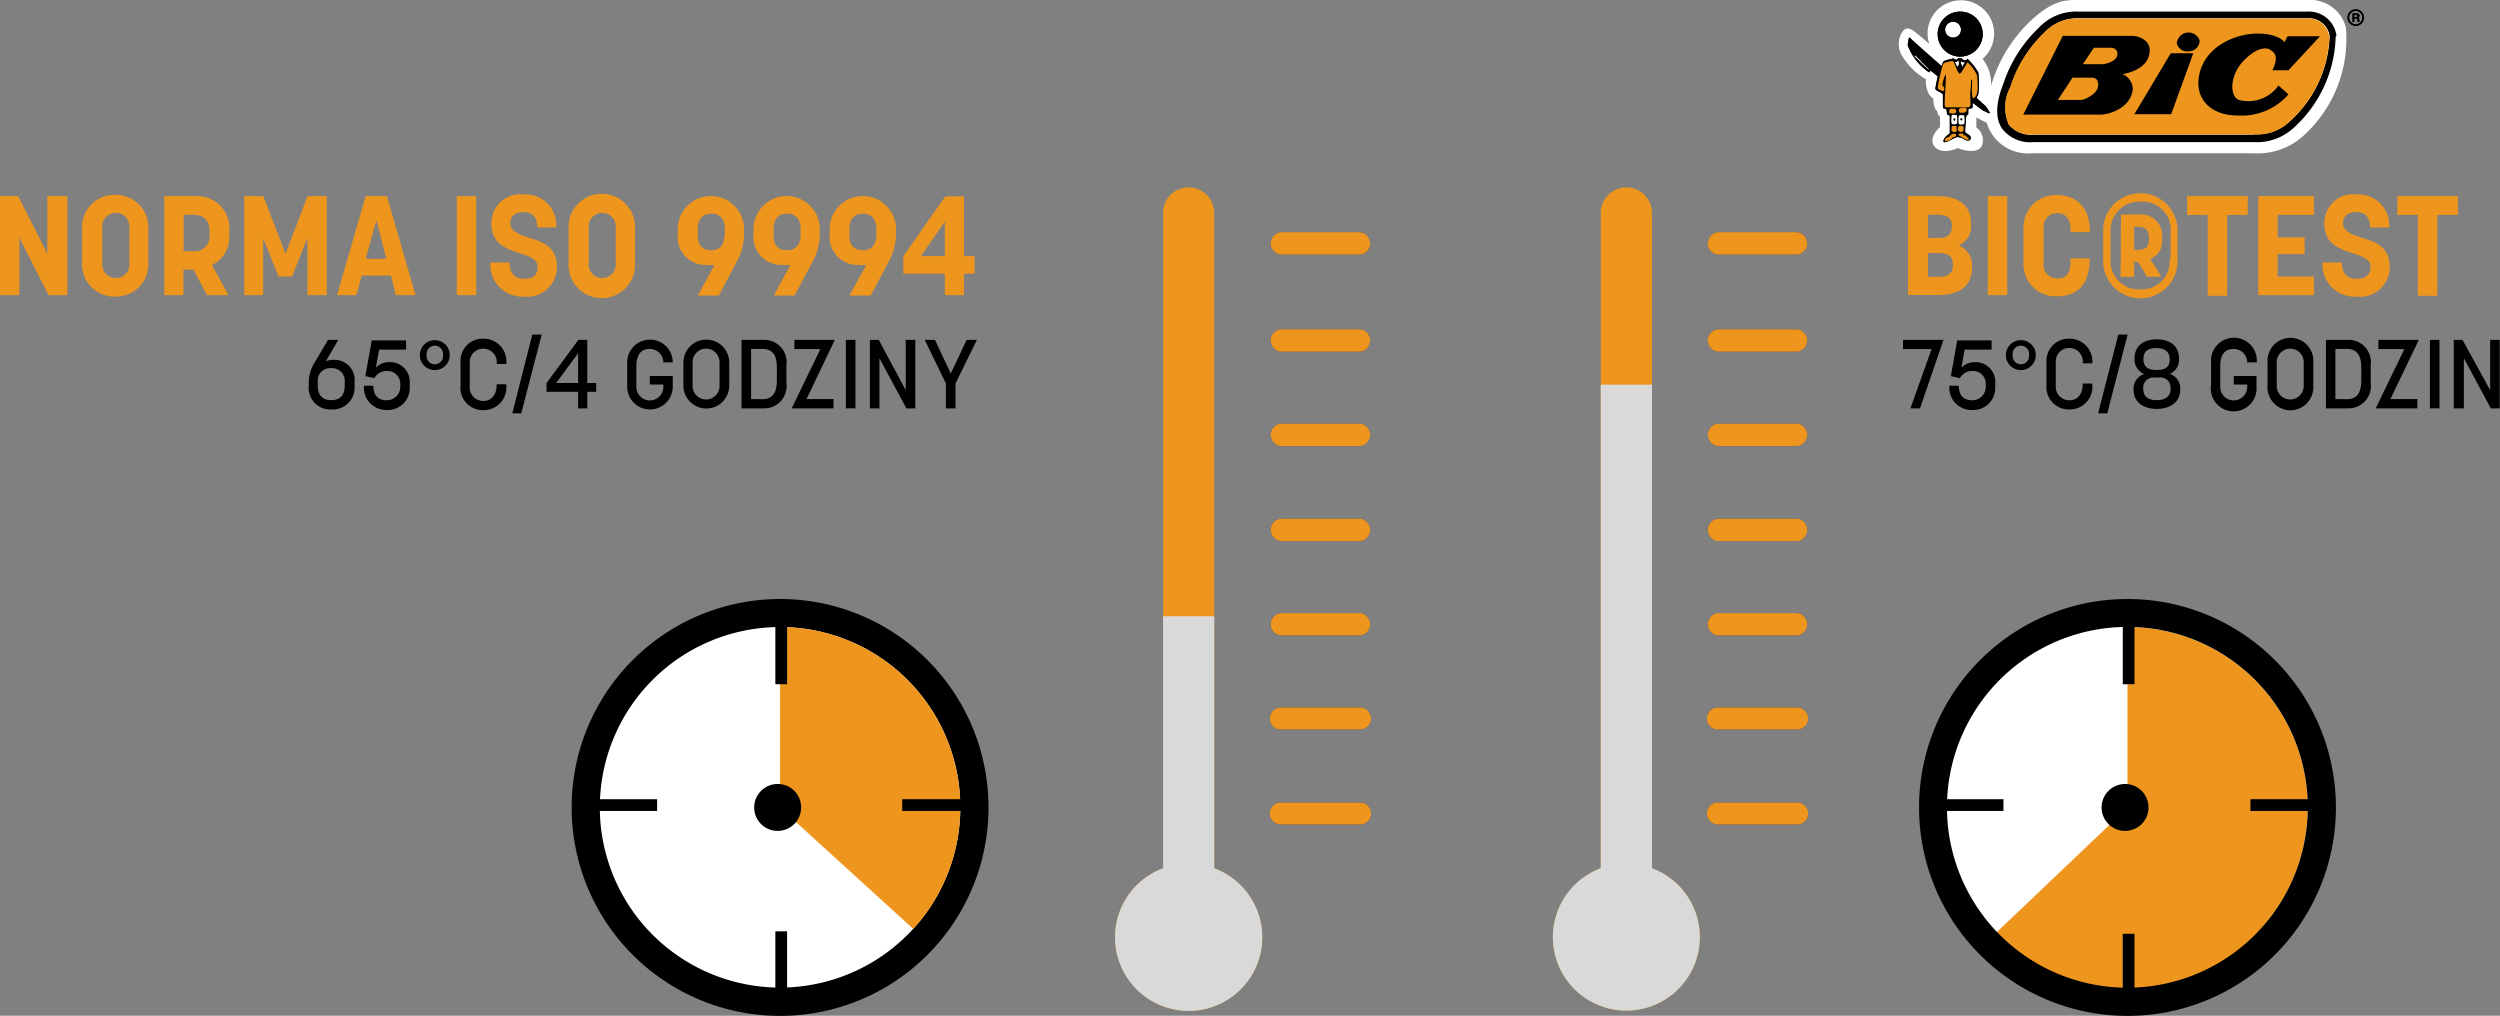
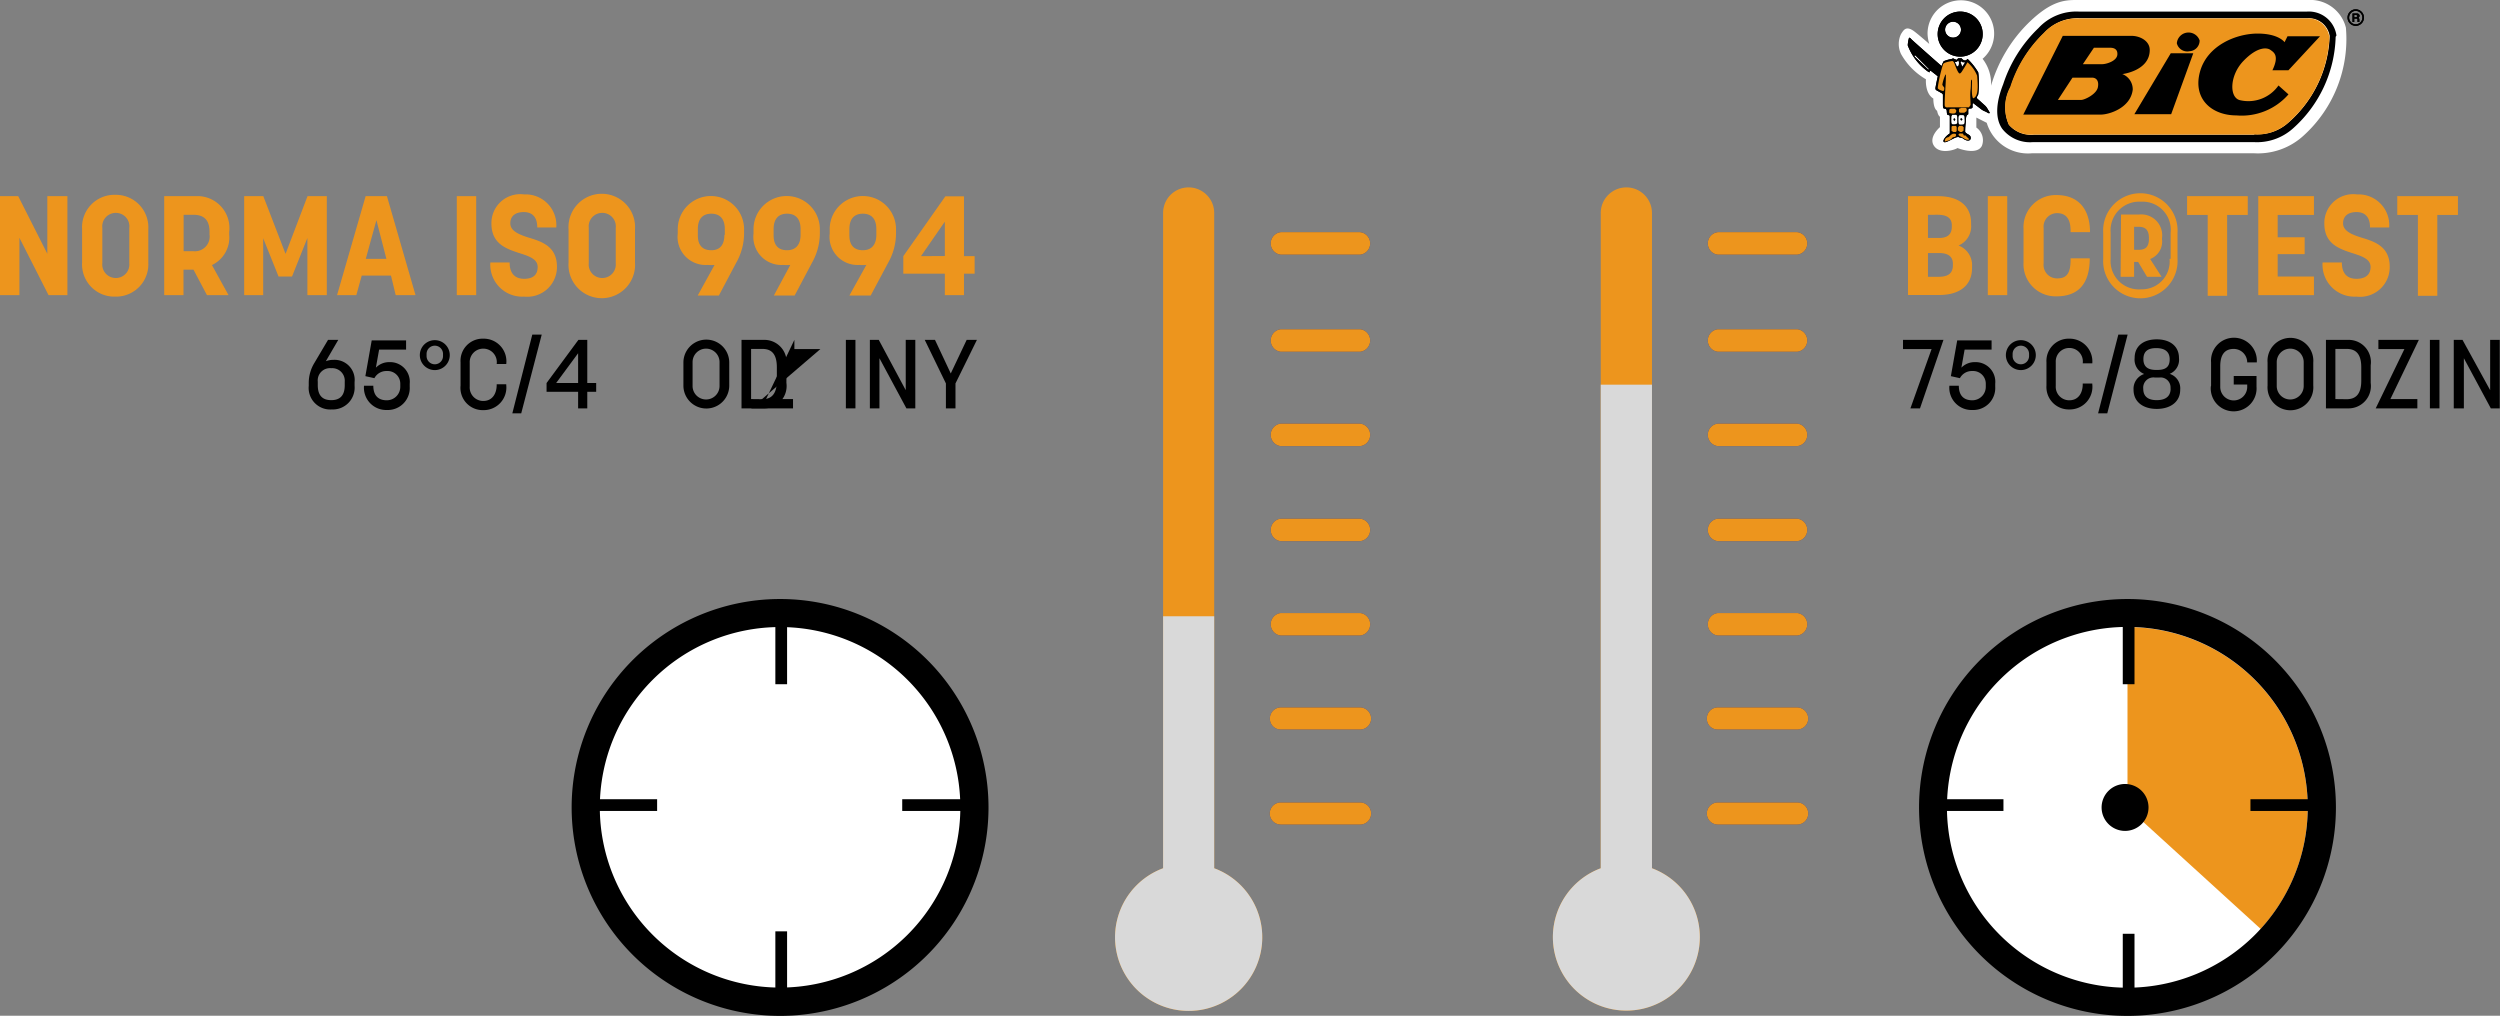
<svg xmlns="http://www.w3.org/2000/svg" id="Layer_1" data-name="Layer 1" viewBox="0 0 185.43 75.34">
  <rect x="0" y="0" width="185.43" height="75.34" fill="#808080" stroke="none" />
  <defs>
    <style>.cls-1{fill:#ed951d;}.cls-2{fill:#d9d9d9;}.cls-3{fill:#303880;}.cls-4{fill:#fff;}</style>
  </defs>
  <path class="cls-1" d="M88.15,13.9h0a1.9,1.9,0,0,1,1.91,1.91V64.4a5.46,5.46,0,1,1-3.79,0V15.81a1.89,1.89,0,0,1,1.88-1.91" />
  <path class="cls-2" d="M90.06,45.71V64.4a5.46,5.46,0,1,1-3.79,0V45.71Z" />
  <path class="cls-3" d="M95,24.42h5.88a.84.84,0,0,1,0,1.67H95a.84.84,0,0,1,0-1.67m0,7h5.88a.84.84,0,0,1,0,1.67H95a.84.84,0,0,1,0-1.67m0,7.05h5.88a.84.84,0,0,1,0,1.67H95a.84.84,0,0,1,0-1.67m0,7h5.88a.84.84,0,0,1,0,1.67H95a.84.84,0,0,1,0-1.67m0,7h5.88a.84.84,0,0,1,.82.82.82.82,0,0,1-.82.82H95a.8.8,0,0,1-.81-.82.82.82,0,0,1,.81-.82m0,7.05h5.88a.82.82,0,1,1,0,1.64H95a.82.82,0,0,1,0-1.64m0-42.3h5.88a.84.84,0,0,1,0,1.67H95a.84.84,0,0,1,0-1.67" />
  <path class="cls-1" d="M95,24.42h5.88a.84.84,0,0,1,0,1.67H95a.84.84,0,0,1,0-1.67m0,7h5.88a.84.84,0,0,1,0,1.67H95a.84.84,0,0,1,0-1.67m0,7.05h5.88a.84.84,0,0,1,0,1.67H95a.84.84,0,0,1,0-1.67m0,7h5.88a.84.84,0,0,1,0,1.67H95a.84.84,0,0,1,0-1.67m0,7h5.88a.84.84,0,0,1,.82.82.82.82,0,0,1-.82.82H95a.8.8,0,0,1-.81-.82.82.82,0,0,1,.81-.82m0,7.05h5.88a.82.82,0,1,1,0,1.64H95a.82.82,0,0,1,0-1.64m0-42.3h5.88a.84.84,0,0,1,0,1.67H95a.84.84,0,0,1,0-1.67" />
  <path class="cls-1" d="M120.62,13.9h0a1.9,1.9,0,0,1,1.91,1.91V64.4a5.45,5.45,0,1,1-3.8,0V15.81a1.9,1.9,0,0,1,1.89-1.91" />
  <path class="cls-2" d="M122.53,28.53V64.4a5.45,5.45,0,1,1-3.8,0V28.53Z" />
  <path class="cls-3" d="M127.42,24.42h5.88a.84.84,0,0,1,0,1.67h-5.88a.84.84,0,0,1,0-1.67m0,7h5.88a.84.84,0,0,1,0,1.67h-5.88a.84.84,0,0,1,0-1.67m0,7.05h5.88a.84.84,0,0,1,0,1.67h-5.88a.84.84,0,0,1,0-1.67m0,7h5.88a.84.84,0,0,1,0,1.67h-5.88a.84.84,0,0,1,0-1.67m0,7h5.88a.84.84,0,0,1,.82.82.82.82,0,0,1-.82.82h-5.88a.8.8,0,0,1-.82-.82.82.82,0,0,1,.82-.82m0,7.05h5.88a.82.82,0,0,1,0,1.64h-5.88a.82.82,0,0,1,0-1.64m0-42.3h5.88a.84.84,0,0,1,0,1.67h-5.88a.84.84,0,0,1,0-1.67" />
  <path class="cls-1" d="M127.42,24.42h5.88a.84.84,0,0,1,0,1.67h-5.88a.84.84,0,0,1,0-1.67m0,7h5.88a.84.84,0,0,1,0,1.67h-5.88a.84.84,0,0,1,0-1.67m0,7.05h5.88a.84.84,0,0,1,0,1.67h-5.88a.84.84,0,0,1,0-1.67m0,7h5.88a.84.84,0,0,1,0,1.67h-5.88a.84.84,0,0,1,0-1.67m0,7h5.88a.84.84,0,0,1,.82.82.82.82,0,0,1-.82.82h-5.88a.8.8,0,0,1-.82-.82.82.82,0,0,1,.82-.82m0,7.05h5.88a.82.82,0,0,1,0,1.64h-5.88a.82.82,0,0,1,0-1.64m0-42.3h5.88a.84.84,0,0,1,0,1.67h-5.88a.84.84,0,0,1,0-1.67" />
  <path d="M73.32,59.88A15.46,15.46,0,1,1,57.86,44.43,15.46,15.46,0,0,1,73.32,59.88" />
  <path class="cls-4" d="M71.23,59.88A13.37,13.37,0,1,1,57.86,46.51,13.37,13.37,0,0,1,71.23,59.88" />
-   <path class="cls-1" d="M57.86,46.51A13.38,13.38,0,0,1,67.74,68.9l-9.88-9Z" />
  <rect x="57.51" y="46.38" width="0.87" height="4.37" />
  <rect x="57.51" y="69.08" width="0.87" height="4.37" />
  <rect x="44.31" y="59.28" width="4.43" height="0.87" />
  <rect x="66.92" y="59.28" width="4.43" height="0.87" />
-   <path d="M59.42,59.88a1.74,1.74,0,1,1-1.73-1.73,1.73,1.73,0,0,1,1.73,1.73" />
  <path class="cls-4" d="M171.51,59.82a13.74,13.74,0,1,1-13.74-13.74,13.75,13.75,0,0,1,13.74,13.74" />
-   <path class="cls-1" d="M147.83,69.4l10-9.52,11.08,9.36c-1.85,1.34-11.89,10-21,.16" />
  <path class="cls-1" d="M157.8,46.51a13.38,13.38,0,0,1,9.88,22.39l-9.88-9Z" />
  <path d="M157.8,73.26a13.38,13.38,0,1,1,13.37-13.38A13.38,13.38,0,0,1,157.8,73.26m0-28.83a15.46,15.46,0,1,0,15.46,15.45A15.46,15.46,0,0,0,157.8,44.43" />
  <rect x="157.45" y="46.38" width="0.87" height="4.37" />
  <rect x="157.45" y="69.26" width="0.87" height="4.37" />
  <rect x="144.17" y="59.28" width="4.43" height="0.87" />
  <rect x="166.92" y="59.28" width="4.43" height="0.87" />
  <path d="M159.36,59.88a1.74,1.74,0,1,1-1.74-1.73,1.74,1.74,0,0,1,1.74,1.73" />
  <path class="cls-1" d="M141.52,14.55h2.24c1.45,0,2.44.65,2.44,2v.1a1.54,1.54,0,0,1-.93,1.56,1.56,1.56,0,0,1,1,1.58v.09c0,1.35-1,2-2.43,2h-2.32Zm2.32,3.1c.46,0,.93-.15.93-.83v-.11c0-.64-.52-.78-1.06-.78H143v1.72Zm-.06,2.88c.56,0,1.07-.14,1.07-.86v-.11c0-.63-.51-.79-1-.79H143v1.76Z" />
  <path class="cls-1" d="M147.44,14.55h1.44v7.34h-1.44Z" />
  <path class="cls-1" d="M150.09,19.46V17a2.38,2.38,0,0,1,2.46-2.53c1.62,0,2.47,1.06,2.47,2.75v0h-1.44v-.11c0-1.08-.53-1.3-1-1.3a1,1,0,0,0-1,1.11v2.61a1,1,0,0,0,1,1.12c.67,0,1-.32,1-1.39v-.1H155v0c0,1.85-.81,2.82-2.47,2.82A2.38,2.38,0,0,1,150.09,19.46Z" />
  <path class="cls-1" d="M156,19.2V17.26a2.76,2.76,0,1,1,5.51,0V19.2a2.76,2.76,0,1,1-5.51,0Zm5,0V17.26a2.09,2.09,0,0,0-2.2-2.3,2.13,2.13,0,0,0-2.25,2.3V19.2a2.1,2.1,0,0,0,2.25,2.26A2.06,2.06,0,0,0,160.92,19.2Zm-3.68-3.29h1.36a1.55,1.55,0,0,1,1.68,1.76v.07a1.38,1.38,0,0,1-.88,1.47l.85,1.32h-1.08l-.66-1.1h-.3v1.1h-1Zm1.29,2.62c.48,0,.78-.17.78-.81v-.06c0-.64-.29-.84-.78-.84h-.32v1.71Z" />
  <path class="cls-1" d="M163.75,15.94h-1.53V14.55h4.5v1.39h-1.53v6h-1.44Z" />
  <path class="cls-1" d="M167.5,14.55h4.13v1.39h-2.69V17.6h2v1.25h-2v1.66h2.69v1.38H167.5Z" />
  <path class="cls-1" d="M172.27,19.47h1.43c0,.86.44,1.21,1.08,1.21s1.05-.28,1.05-.88-.67-.81-1.43-1.05c-1-.33-2-.72-2-2.18a2.14,2.14,0,0,1,2.42-2.15,2.28,2.28,0,0,1,2.39,2.45h-1.42c0-.78-.38-1.14-1-1.14s-1,.29-1,.84.62.82,1.35,1.05c1,.3,2.11.66,2.11,2.17A2.2,2.2,0,0,1,174.78,22,2.37,2.37,0,0,1,172.27,19.47Z" />
  <path class="cls-1" d="M179.34,15.94h-1.53V14.55h4.5v1.39h-1.53v6h-1.44Z" />
  <path d="M143.27,25.89h-2.12v-.68h3l-1.74,5.08h-.71Z" />
  <path d="M144.59,28.61h.7c0,.77.41,1.08,1,1.08a1,1,0,0,0,1-1v-.23a.94.94,0,0,0-1-.94,1,1,0,0,0-.92.53l-.67-.15.47-2.65h2.55v.68h-2l-.24,1.34a1.37,1.37,0,0,1,1-.41,1.46,1.46,0,0,1,1.51,1.6v.23a1.63,1.63,0,0,1-1.7,1.72A1.65,1.65,0,0,1,144.59,28.61Z" />
  <path d="M148.78,26.34v0a1.11,1.11,0,1,1,2.22,0v0a1.11,1.11,0,1,1-2.22,0Zm1.72.07v-.16a.61.61,0,1,0-1.22,0v.16a.61.61,0,1,0,1.22,0Z" />
  <path d="M151.79,28.6V26.87a1.65,1.65,0,0,1,1.7-1.75,1.69,1.69,0,0,1,1.7,1.83v0h-.71v0a1,1,0,0,0-1-1.14,1,1,0,0,0-1,1.05v1.77a1,1,0,0,0,1,1.06c.74,0,1-.63,1-1.18v-.06h.71v.06a1.68,1.68,0,0,1-1.7,1.86A1.66,1.66,0,0,1,151.79,28.6Z" />
  <path d="M157.12,24.82h.69l-1.51,5.84h-.68Z" />
  <path d="M158.25,28.91a1.15,1.15,0,0,1,.79-1.17,1.15,1.15,0,0,1-.71-1.19c0-.89.67-1.38,1.64-1.38s1.65.49,1.65,1.39a1.13,1.13,0,0,1-.69,1.17,1.13,1.13,0,0,1,.78,1.18c0,.9-.73,1.42-1.74,1.42S158.25,29.81,158.25,28.91Zm2.74-.09a.74.74,0,0,0-.81-.82h-.36a.76.76,0,0,0-.85.84c0,.63.44.84,1,.84S161,29.47,161,28.82Zm-1-1.38c.6,0,.94-.19.94-.79s-.41-.83-1-.83-.95.22-.95.82.38.8.95.8Z" />
  <path d="M164,28.6V26.88a1.7,1.7,0,1,1,3.39,0h-.71a1,1,0,0,0-1-1c-.63,0-1,.38-1,1.29v1.53a1,1,0,1,0,2,0v-.18h-1v-.63h1.69v.79a1.7,1.7,0,1,1-3.39,0Z" />
  <path d="M168.19,28.6V26.89a1.7,1.7,0,1,1,3.39,0V28.6a1.7,1.7,0,1,1-3.39,0Zm2.68,0V26.86a1,1,0,1,0-2,0v1.77a1,1,0,1,0,2,0Z" />
  <path d="M172.52,25.21h1.62a1.65,1.65,0,0,1,1.7,1.88V28.4a1.66,1.66,0,0,1-1.7,1.89h-1.62Zm1.54,4.4c.62,0,1.08-.32,1.08-1.37v-1c0-1.05-.46-1.36-1.08-1.36h-.84v3.72Z" />
  <path d="M178.34,25.89h-1.93v-.68h3L177.3,29.6h2v.69h-3.09Z" />
  <path d="M180.23,25.21h.71v5.08h-.71Z" />
  <path d="M182,25.21h.65l2.05,3.73V25.21h.71v5.08h-.66l-2-3.72v3.72H182Z" />
  <path class="cls-1" d="M0,14.55H1.35l2.16,4.27V14.55H5v7.34H3.6L1.44,17.64v4.25H0Z" />
  <path class="cls-1" d="M6.09,19.46V17a2.4,2.4,0,0,1,2.47-2.55A2.41,2.41,0,0,1,11,17v2.49A2.39,2.39,0,0,1,8.56,22,2.39,2.39,0,0,1,6.09,19.46Zm3.5.06V16.91a1,1,0,0,0-1-1.12,1,1,0,0,0-1,1.11v2.61a1,1,0,0,0,1,1.11A1,1,0,0,0,9.59,19.52Z" />
  <path class="cls-1" d="M12.18,14.55h2.33A2.37,2.37,0,0,1,17,17.21v.2a2.26,2.26,0,0,1-1.28,2.25l1.23,2.23H15.35l-1-1.89h-.74v1.89H12.18Zm2.15,4.08a1.09,1.09,0,0,0,1.21-1.24v-.21c0-1-.56-1.25-1.21-1.25h-.71v2.7Z" />
  <path class="cls-1" d="M18.11,14.55h1.42l1.65,4.28,1.63-4.28h1.43v7.34H22.8V17.65l-1.14,2.86h-1l-1.14-2.84v4.22H18.11Z" />
  <path class="cls-1" d="M27.12,14.55H28.7l2.12,7.34H29.35L29,20.44H26.83l-.4,1.45H25Zm1.54,4.65-.74-2.87-.79,2.87Z" />
  <path class="cls-1" d="M33.88,14.55h1.44v7.34H33.88Z" />
  <path class="cls-1" d="M36.37,19.47H37.8c0,.86.44,1.21,1.08,1.21s1-.28,1-.88-.67-.81-1.43-1.05c-1-.33-2-.72-2-2.18a2.14,2.14,0,0,1,2.42-2.15,2.28,2.28,0,0,1,2.39,2.45H39.85c0-.78-.38-1.14-1-1.14s-1,.29-1,.84.62.82,1.35,1.05c1,.3,2.11.66,2.11,2.17A2.2,2.2,0,0,1,38.88,22,2.37,2.37,0,0,1,36.37,19.47Z" />
  <path class="cls-1" d="M42.17,19.46V17a2.47,2.47,0,1,1,4.93,0v2.49a2.47,2.47,0,1,1-4.93,0Zm3.5.06V16.91a1,1,0,0,0-1-1.12,1,1,0,0,0-1,1.11v2.61a1,1,0,0,0,1,1.11A1,1,0,0,0,45.67,19.52Z" />
  <path class="cls-1" d="M53,19.65a3,3,0,0,1-.52,0,2.08,2.08,0,0,1-2.21-2.32V17a2.46,2.46,0,1,1,4.92,0v.35a4.45,4.45,0,0,1-.59,2.15l-1.28,2.42H51.75Zm.76-2.23V17c0-.88-.47-1.15-1-1.15s-1,.27-1,1.15v.46c0,.83.44,1.1,1,1.1S53.73,18.25,53.73,17.42Z" />
  <path class="cls-1" d="M58.62,19.65a3.08,3.08,0,0,1-.53,0,2.08,2.08,0,0,1-2.2-2.32V17a2.46,2.46,0,1,1,4.92,0v.35a4.45,4.45,0,0,1-.59,2.15l-1.28,2.42H57.4Zm.76-2.23V17c0-.88-.47-1.15-1-1.15s-1,.27-1,1.15v.46c0,.83.45,1.1,1,1.1S59.38,18.25,59.38,17.42Z" />
  <path class="cls-1" d="M64.26,19.65a2.89,2.89,0,0,1-.52,0,2.08,2.08,0,0,1-2.2-2.32V17a2.46,2.46,0,1,1,4.92,0v.35a4.45,4.45,0,0,1-.59,2.15l-1.29,2.42H63ZM65,17.42V17c0-.88-.47-1.15-1-1.15s-1,.27-1,1.15v.46c0,.83.45,1.1,1,1.1S65,18.25,65,17.42Z" />
  <path class="cls-1" d="M70.08,20.3H67V19l3.12-4.44h1.38V19h.79V20.3h-.79v1.59H70.08Zm0-1.31V16.44L68.31,19Z" />
  <path d="M22.9,28.62v-.19a2.86,2.86,0,0,1,.43-1.53l1-1.69h.76l-.92,1.58a1.63,1.63,0,0,1,.59-.1,1.49,1.49,0,0,1,1.54,1.65v.28a1.62,1.62,0,0,1-1.69,1.75A1.6,1.6,0,0,1,22.9,28.62Zm2.67-.05v-.26a.93.93,0,0,0-1-1,.91.91,0,0,0-1,1v.26c0,.8.38,1.11,1,1.11S25.57,29.37,25.57,28.57Z" />
  <path d="M27,28.61h.69c0,.77.41,1.08,1,1.08a1,1,0,0,0,1-1v-.23a.94.94,0,0,0-1-.94,1,1,0,0,0-.92.53l-.67-.15.47-2.65h2.55v.68h-2l-.24,1.34a1.37,1.37,0,0,1,1-.41,1.46,1.46,0,0,1,1.51,1.6v.23a1.63,1.63,0,0,1-1.7,1.72A1.65,1.65,0,0,1,27,28.61Z" />
  <path d="M31.14,26.34v0a1.11,1.11,0,1,1,2.22,0v0a1.11,1.11,0,1,1-2.22,0Zm1.72.07v-.16a.61.61,0,1,0-1.22,0v.16a.61.61,0,1,0,1.22,0Z" />
  <path d="M34.16,28.6V26.87a1.64,1.64,0,0,1,1.69-1.75A1.68,1.68,0,0,1,37.55,27v0h-.71v0a1,1,0,0,0-1-1.14,1,1,0,0,0-1,1.05v1.77a1,1,0,0,0,1,1.06c.74,0,1-.63,1-1.18v-.06h.71v.06a1.68,1.68,0,0,1-1.7,1.86A1.65,1.65,0,0,1,34.16,28.6Z" />
  <path d="M39.48,24.82h.7l-1.52,5.84H38Z" />
  <path d="M42.88,29.06H40.54v-.65l2.36-3.2h.66v3.2h.66v.65h-.66v1.23h-.68Zm0-.65V26.2l-1.63,2.21Z" />
-   <path d="M46.52,28.6V26.88a1.69,1.69,0,1,1,3.38,0h-.7a1,1,0,0,0-1-1c-.62,0-1,.38-1,1.29v1.53a1,1,0,1,0,2,0v-.18h-1v-.63H49.9v.79a1.69,1.69,0,1,1-3.38,0Z" />
  <path d="M50.69,28.6V26.89a1.7,1.7,0,1,1,3.4,0V28.6a1.7,1.7,0,1,1-3.4,0Zm2.68,0V26.86a1,1,0,1,0-2,0v1.77a1,1,0,1,0,2,0Z" />
  <path d="M55,25.21h1.63a1.65,1.65,0,0,1,1.7,1.88V28.4a1.66,1.66,0,0,1-1.7,1.89H55Zm1.55,4.4c.61,0,1.07-.32,1.07-1.37v-1c0-1.05-.45-1.36-1.07-1.36h-.84v3.72Z" />
-   <path d="M60.85,25.89H58.92v-.68h3l-2.1,4.39h2v.69h-3.1Z" />
+   <path d="M60.85,25.89H58.92v-.68l-2.1,4.39h2v.69h-3.1Z" />
  <path d="M62.74,25.21h.71v5.08h-.71Z" />
  <path d="M64.52,25.21h.66l2,3.73V25.21h.71v5.08h-.66l-2-3.72v3.72h-.71Z" />
  <path d="M70.16,28.44l-1.57-3.23h.76l1.17,2.49,1.18-2.49h.76l-1.59,3.23v1.85h-.71Z" />
  <path class="cls-4" d="M147.05,4.36a3,3,0,0,1,.63,2,10.76,10.76,0,0,1,2.86-4.74C152.13.09,153.11,0,154,0h17.54A2.72,2.72,0,0,1,174,2.05a9.67,9.67,0,0,1-3.13,8,5,5,0,0,1-3.66,1.32H150.7a3.19,3.19,0,0,1-3.34-2.26l-.77-.39v.74a1.15,1.15,0,0,1,.41,1.36c-.38.74-1.81.16-1.81.16-.2.14-1.3.49-1.74-.16s.44-1.39.44-1.39V8.66c-.16-.1-.21-.44-.21-.44-.3-.19-.28-.91-.28-.91-.64-.39-.55-1.43-.55-1.43A5,5,0,0,1,141,4,1.72,1.72,0,0,1,141,2.53c.2-.32.37-.6.89-.27.26.17,1.21,1,1.21,1a2.82,2.82,0,0,1-.13-.77,2.47,2.47,0,1,1,4.13,1.83" />
  <path d="M143,5.14l-1-.95V4.11h0v0h0l.07,0,1,1v.06l0,0Zm2.17,5c.09,0,.14.07.27.07s.14.08.34.17.38.05.39-.13-.1-.23-.25-.32-.16-.15-.16-.15a4.74,4.74,0,0,1,.05-.73c0-.53.09-.51.18-.58V8.21c0-.08,0-.16.1-.16s.23,0,.22-.14,0-.27.05-.26l.6.46a1.08,1.08,0,0,0,.25.14c.12.05.21.11.27.14s.14,0,.08-.08l-.15-.25a1,1,0,0,0-.2-.25l-.56-.5h0c-.06-.14.07-.24.08-.31a6.46,6.46,0,0,0,0-1.63,4.58,4.58,0,0,0-.79-1l-.12.11h0l-.15,0-.11-.08v0l-.07-.08h-.08l-.12,0h-.05v0l-.1.12-.18-.06,0,0c-.09-.1-.17,0-.24,0a2.58,2.58,0,0,0-.55.16s-.1.16-.16.36c-.21-.18-2.15-1.89-2.25-2s-.16-.16-.19,0a2.57,2.57,0,0,0-.07.46A4.2,4.2,0,0,0,143,5.31c.05,0,.15.15.13-.06l.08,0,.52.41c-.09.39-.16.77-.17.84s0,.16.06.19l.36.2c.11.06.13.1.13.15v.77c0,.06,0,.26.12.25s.15.09.16.13,0,.33.09.34.14,0,.14.14v1c0,.15,0,.21,0,.23-.3.18-.59.56-.42.64s.79-.38,1-.37" />
  <path class="cls-4" d="M145.13,4.87A2.33,2.33,0,0,0,145,4.6h.12l.13-.1.05.14c0,.29-.14.32-.17.23" />
  <polygon class="cls-4" points="145.43 4.63 145.47 4.56 145.59 4.63 145.74 4.63 145.55 4.93 145.43 4.63" />
  <path class="cls-4" d="M145.34,8.54l.25,0c.07,0,.13.05.12.26a1.23,1.23,0,0,1,0,.31.13.13,0,0,1-.15.12.69.69,0,0,1-.22,0s-.06,0-.07-.17,0-.36,0-.4Z" />
  <path class="cls-4" d="M144.8,8.52h.27c.07,0,.1.05.1.25s0,.27,0,.33-.06.11-.16.11a.56.56,0,0,1-.2,0s-.06,0-.07-.17,0-.36,0-.4Z" />
  <path class="cls-1" d="M143.79,6.62a1.13,1.13,0,0,0,.32.13c.12,0,.1-.2.1-.24s-.16-.17-.14-.26a3.19,3.19,0,0,1,.21-.68l.05-.06,0,.07c0,.76-.09,1.42-.09,2.19,0,.25.22.19.31.19.49,0,1,0,1.49,0l.12-.17c0-.37-.05-.75,0-1.13s0-.75.08-.75-.07,1.12.11,1.38c.44-.12.34-1.07.3-1.67a2.56,2.56,0,0,0-.72-1c-.09.16-.19.34-.29.49s-.19.34-.29.34S145.07,5,145,4.8s-.13-.29-.23-.27-.6.09-.65.24a11,11,0,0,0-.39,1.7c0,.11,0,.1.08.15" />
  <path class="cls-1" d="M145.44,8a2.61,2.61,0,0,1,.31,0c.16,0,.12.16.12.24l-.17.12h-.24c-.07,0-.16,0-.16-.13V8.17c0-.07,0-.14.14-.14" />
  <path class="cls-1" d="M144.72,8.07H145l.1.11c0,.07,0,.24-.2.24a.72.72,0,0,1-.32-.05l0-.18c0-.11.1-.12.17-.12" />
  <polygon class="cls-1" points="145.51 9.79 145.64 9.69 145.65 9.44 145.54 9.33 145.31 9.34 145.22 9.47 145.22 9.67 145.38 9.79 145.51 9.79" />
  <path class="cls-1" d="M145.07,9.79l.06-.07V9.41l-.06-.07h-.22c-.11,0-.1.09-.1.13v.24l.14.08Z" />
  <path class="cls-1" d="M145.79,10.05l-.13,0-.06-.14c-.1,0-.32-.05-.33.06s.15.15.28.22.35.26.52.14l-.2-.19Z" />
  <path class="cls-1" d="M144.71,10l.14-.08H145c.12,0,.11.19,0,.23s-.14,0-.19.07-.12.12-.21.18l-.35.1s0-.19.1-.26a.46.46,0,0,1,.18-.07l.09-.08Z" />
  <polygon points="145.43 8.77 145.39 8.86 145.48 8.96 145.57 8.86 145.48 8.75 145.43 8.77" />
  <polygon points="144.91 8.79 144.88 8.87 144.96 8.99 145.04 8.87 144.98 8.76 144.91 8.79" />
  <path d="M144.86,2.79a.59.59,0,0,1-.59-.59.6.6,0,0,1,.59-.59.59.59,0,0,1,.59.59.58.58,0,0,1-.59.59m.53-1.93a1.67,1.67,0,1,0,1.67,1.67A1.66,1.66,0,0,0,145.39.86" />
  <path d="M174.73,1.92a.62.62,0,0,0,.43-.18.6.6,0,0,0,.18-.43.6.6,0,0,0-.18-.44.62.62,0,0,0-.43-.18.61.61,0,0,0-.61.62.6.6,0,0,0,.18.43.62.62,0,0,0,.43.18m-.49-.61a.48.48,0,0,1,.14-.35.48.48,0,0,1,.7,0,.48.48,0,0,1,.14.35.49.49,0,0,1-.49.49.47.47,0,0,1-.35-.15.48.48,0,0,1-.14-.34" />
  <path d="M174.62,1.28V1.11h.16l.09.08-.1.09Zm-.13.35h.13V1.38h.13c.1,0,.11,0,.11.12v.13H175v0s0,0,0-.12,0-.14-.08-.16l.1-.15A.19.19,0,0,0,174.8,1h-.31Z" />
  <path d="M143,5.14l-1-.95V4.11h0v0h0l.07,0,1,1v.06l0,0Zm2.17,5c.09,0,.14.07.27.07s.14.08.34.17.38.05.39-.13-.1-.23-.25-.32-.16-.15-.16-.15a4.74,4.74,0,0,1,.05-.73c0-.53.09-.51.18-.58V8.21c0-.08,0-.16.1-.16s.23,0,.22-.14,0-.27.05-.26l.6.46a1.08,1.08,0,0,0,.25.14c.12.05.21.11.27.14s.14,0,.08-.08l-.15-.25a1,1,0,0,0-.2-.25l-.56-.5h0c-.06-.14.07-.24.08-.31a6.46,6.46,0,0,0,0-1.63,4.58,4.58,0,0,0-.79-1l-.12.11h0l-.15,0-.11-.08v0l-.07-.08h-.08l-.12,0h-.05v0l-.1.12-.18-.06,0,0c-.09-.1-.17,0-.24,0a2.58,2.58,0,0,0-.55.16s-.1.16-.16.36c-.21-.18-2.15-1.89-2.25-2s-.16-.16-.19,0a2.57,2.57,0,0,0-.07.46A4.2,4.2,0,0,0,143,5.31c.05,0,.15.15.13-.06l.08,0,.52.41c-.09.39-.16.77-.17.84s0,.16.06.19l.36.2c.11.06.13.1.13.15v.77c0,.06,0,.26.12.25s.15.09.16.13,0,.33.09.34.14,0,.14.14v1c0,.15,0,.21,0,.23-.3.18-.59.56-.42.64s.79-.38,1-.37" />
  <path class="cls-4" d="M145.13,4.87A2.33,2.33,0,0,0,145,4.6h.12l.13-.1.05.14c0,.29-.14.32-.17.23" />
  <polygon class="cls-4" points="145.43 4.63 145.47 4.56 145.59 4.63 145.74 4.63 145.55 4.93 145.43 4.63" />
  <path class="cls-4" d="M145.34,8.54l.25,0c.07,0,.13.05.12.26a1.23,1.23,0,0,1,0,.31.13.13,0,0,1-.15.12.69.69,0,0,1-.22,0s-.06,0-.07-.17,0-.36,0-.4Z" />
  <path class="cls-4" d="M144.8,8.52h.27c.07,0,.1.05.1.25s0,.27,0,.33-.06.11-.16.11a.56.56,0,0,1-.2,0s-.06,0-.07-.17,0-.36,0-.4Z" />
  <path class="cls-1" d="M143.79,6.62a1.13,1.13,0,0,0,.32.13c.12,0,.1-.2.1-.24s-.16-.17-.14-.26a3.19,3.19,0,0,1,.21-.68l.05-.06,0,.07c0,.76-.09,1.42-.09,2.19,0,.25.22.19.31.19.49,0,1,0,1.49,0l.12-.17c0-.37-.05-.75,0-1.13s0-.75.08-.75-.07,1.12.11,1.38c.44-.12.34-1.07.3-1.67a2.56,2.56,0,0,0-.72-1c-.09.16-.19.34-.29.49s-.19.34-.29.34S145.07,5,145,4.8s-.13-.29-.23-.27-.6.09-.65.24a11,11,0,0,0-.39,1.7c0,.11,0,.1.08.15" />
  <path class="cls-1" d="M145.44,8a2.61,2.61,0,0,1,.31,0c.16,0,.12.16.12.24l-.17.12h-.24c-.07,0-.16,0-.16-.13V8.17c0-.07,0-.14.14-.14" />
  <path class="cls-1" d="M144.72,8.07H145l.1.11c0,.07,0,.24-.2.24a.72.72,0,0,1-.32-.05l0-.18c0-.11.1-.12.17-.12" />
  <polygon class="cls-1" points="145.51 9.79 145.64 9.69 145.65 9.44 145.54 9.33 145.31 9.34 145.22 9.47 145.22 9.67 145.38 9.79 145.51 9.79" />
  <path class="cls-1" d="M145.07,9.79l.06-.07V9.41l-.06-.07h-.22c-.11,0-.1.09-.1.13v.24l.14.08Z" />
  <path class="cls-1" d="M145.79,10.05l-.13,0-.06-.14c-.1,0-.32-.05-.33.06s.15.15.28.22.35.26.52.14l-.2-.19Z" />
  <path class="cls-1" d="M144.71,10l.14-.08H145c.12,0,.11.19,0,.23s-.14,0-.19.07-.12.12-.21.18l-.35.1s0-.19.1-.26a.46.46,0,0,1,.18-.07l.09-.08Z" />
  <polygon points="145.43 8.77 145.39 8.86 145.48 8.96 145.57 8.86 145.48 8.75 145.43 8.77" />
  <polygon points="144.91 8.79 144.88 8.87 144.96 8.99 145.04 8.87 144.98 8.76 144.91 8.79" />
  <path d="M144.86,2.79a.59.59,0,0,1-.59-.59.6.6,0,0,1,.59-.59.59.59,0,0,1,.59.59.58.58,0,0,1-.59.59m.53-1.93a1.67,1.67,0,1,0,1.67,1.67A1.66,1.66,0,0,0,145.39.86" />
  <path class="cls-1" d="M169.78,9.06a3.44,3.44,0,0,1-2.58.92H150.85A2.16,2.16,0,0,1,149,9.25a3.15,3.15,0,0,1,.14-2.81,9.55,9.55,0,0,1,2.48-4,3.35,3.35,0,0,1,2.62-1.09h16.9a1.58,1.58,0,0,1,1.67,1.31,9,9,0,0,1-3,6.38m1.32-7.95H154.25a3.59,3.59,0,0,0-2.84,1.16,9.8,9.8,0,0,0-2.55,4.07c-.93,2.36-.37,3.89,2,3.89H167a3.79,3.79,0,0,0,2.93-1A9.14,9.14,0,0,0,173,2.67a1.82,1.82,0,0,0-1.92-1.56" />
  <path d="M167.2,10H150.85A2.16,2.16,0,0,1,149,9.25a3.15,3.15,0,0,1,.14-2.81,9.55,9.55,0,0,1,2.48-4,3.35,3.35,0,0,1,2.62-1.09h16.9a1.57,1.57,0,0,1,1.66,1.31,8.92,8.92,0,0,1-3,6.38,3.44,3.44,0,0,1-2.58.92m6.08-7.33A2.07,2.07,0,0,0,171.1.86H154.2a3.81,3.81,0,0,0-3,1.22,10.08,10.08,0,0,0-2.62,4.17c-.56,1.41-.59,2.55-.08,3.29a2.61,2.61,0,0,0,2.31,1h16.34a4,4,0,0,0,2.91-1,9.43,9.43,0,0,0,3.18-6.81" />
  <path class="cls-1" d="M172.76,2.68a1.57,1.57,0,0,0-1.66-1.31H154.19a3.34,3.34,0,0,0-2.61,1.09,9.55,9.55,0,0,0-2.48,4A3.15,3.15,0,0,0,149,9.25a2.16,2.16,0,0,0,1.89.72H167.2a3.45,3.45,0,0,0,2.58-.92,8.92,8.92,0,0,0,3-6.38" />
  <path d="M174.73,1.92a.62.62,0,0,0,.43-.18.6.6,0,0,0,.18-.43.6.6,0,0,0-.18-.44.62.62,0,0,0-.43-.18.61.61,0,0,0-.61.62.6.6,0,0,0,.18.43.62.62,0,0,0,.43.18m-.49-.61a.48.48,0,0,1,.14-.35.48.48,0,0,1,.7,0,.48.48,0,0,1,.14.35.49.49,0,0,1-.49.49.47.47,0,0,1-.35-.15.48.48,0,0,1-.14-.34" />
  <path d="M174.62,1.28V1.11h.16l.09.08-.1.09Zm-.13.35h.13V1.38h.13c.1,0,.11,0,.11.12v.13H175v0s0,0,0-.12,0-.14-.08-.16l.1-.15A.19.19,0,0,0,174.8,1h-.31Z" />
  <polygon points="158.31 8.47 161.04 8.47 162.68 3.95 161.01 3.95 158.31 8.47" />
  <path d="M169.45,3.13s-.43-.64-2-.64-3.75.87-4.28,2.86.88,3.21,2.71,3.21A4.6,4.6,0,0,0,169.74,7L169,6.34a2.73,2.73,0,0,1-2.86,1.09c-.8-.19-.78-1.83.26-2.91s1.75-1,2-.82.68.41.15,1.51h1.19l2.34-2.52h-2.41Z" />
  <path d="M155.93,4.76h-1.44l.82-1.22h1.16c.16,0,.61,0,.58.5s-.84.72-1.12.72m-.33,1.73c-.12.52-1,.92-1.22.92h-1.74l1.08-1.65h1.46c.28,0,.53.21.42.73m1.85-1s2-.25,2-1.78c0-.7-.76-1.05-1.34-1.05H153l-2.93,5.84h5.74c.65,0,2.22-.5,2.38-1.85a1.22,1.22,0,0,0-.78-1.16" />
  <path d="M163.15,3a.87.87,0,0,0-1.69.21.8.8,0,0,0,.94.59.79.79,0,0,0,.75-.8" />
</svg>